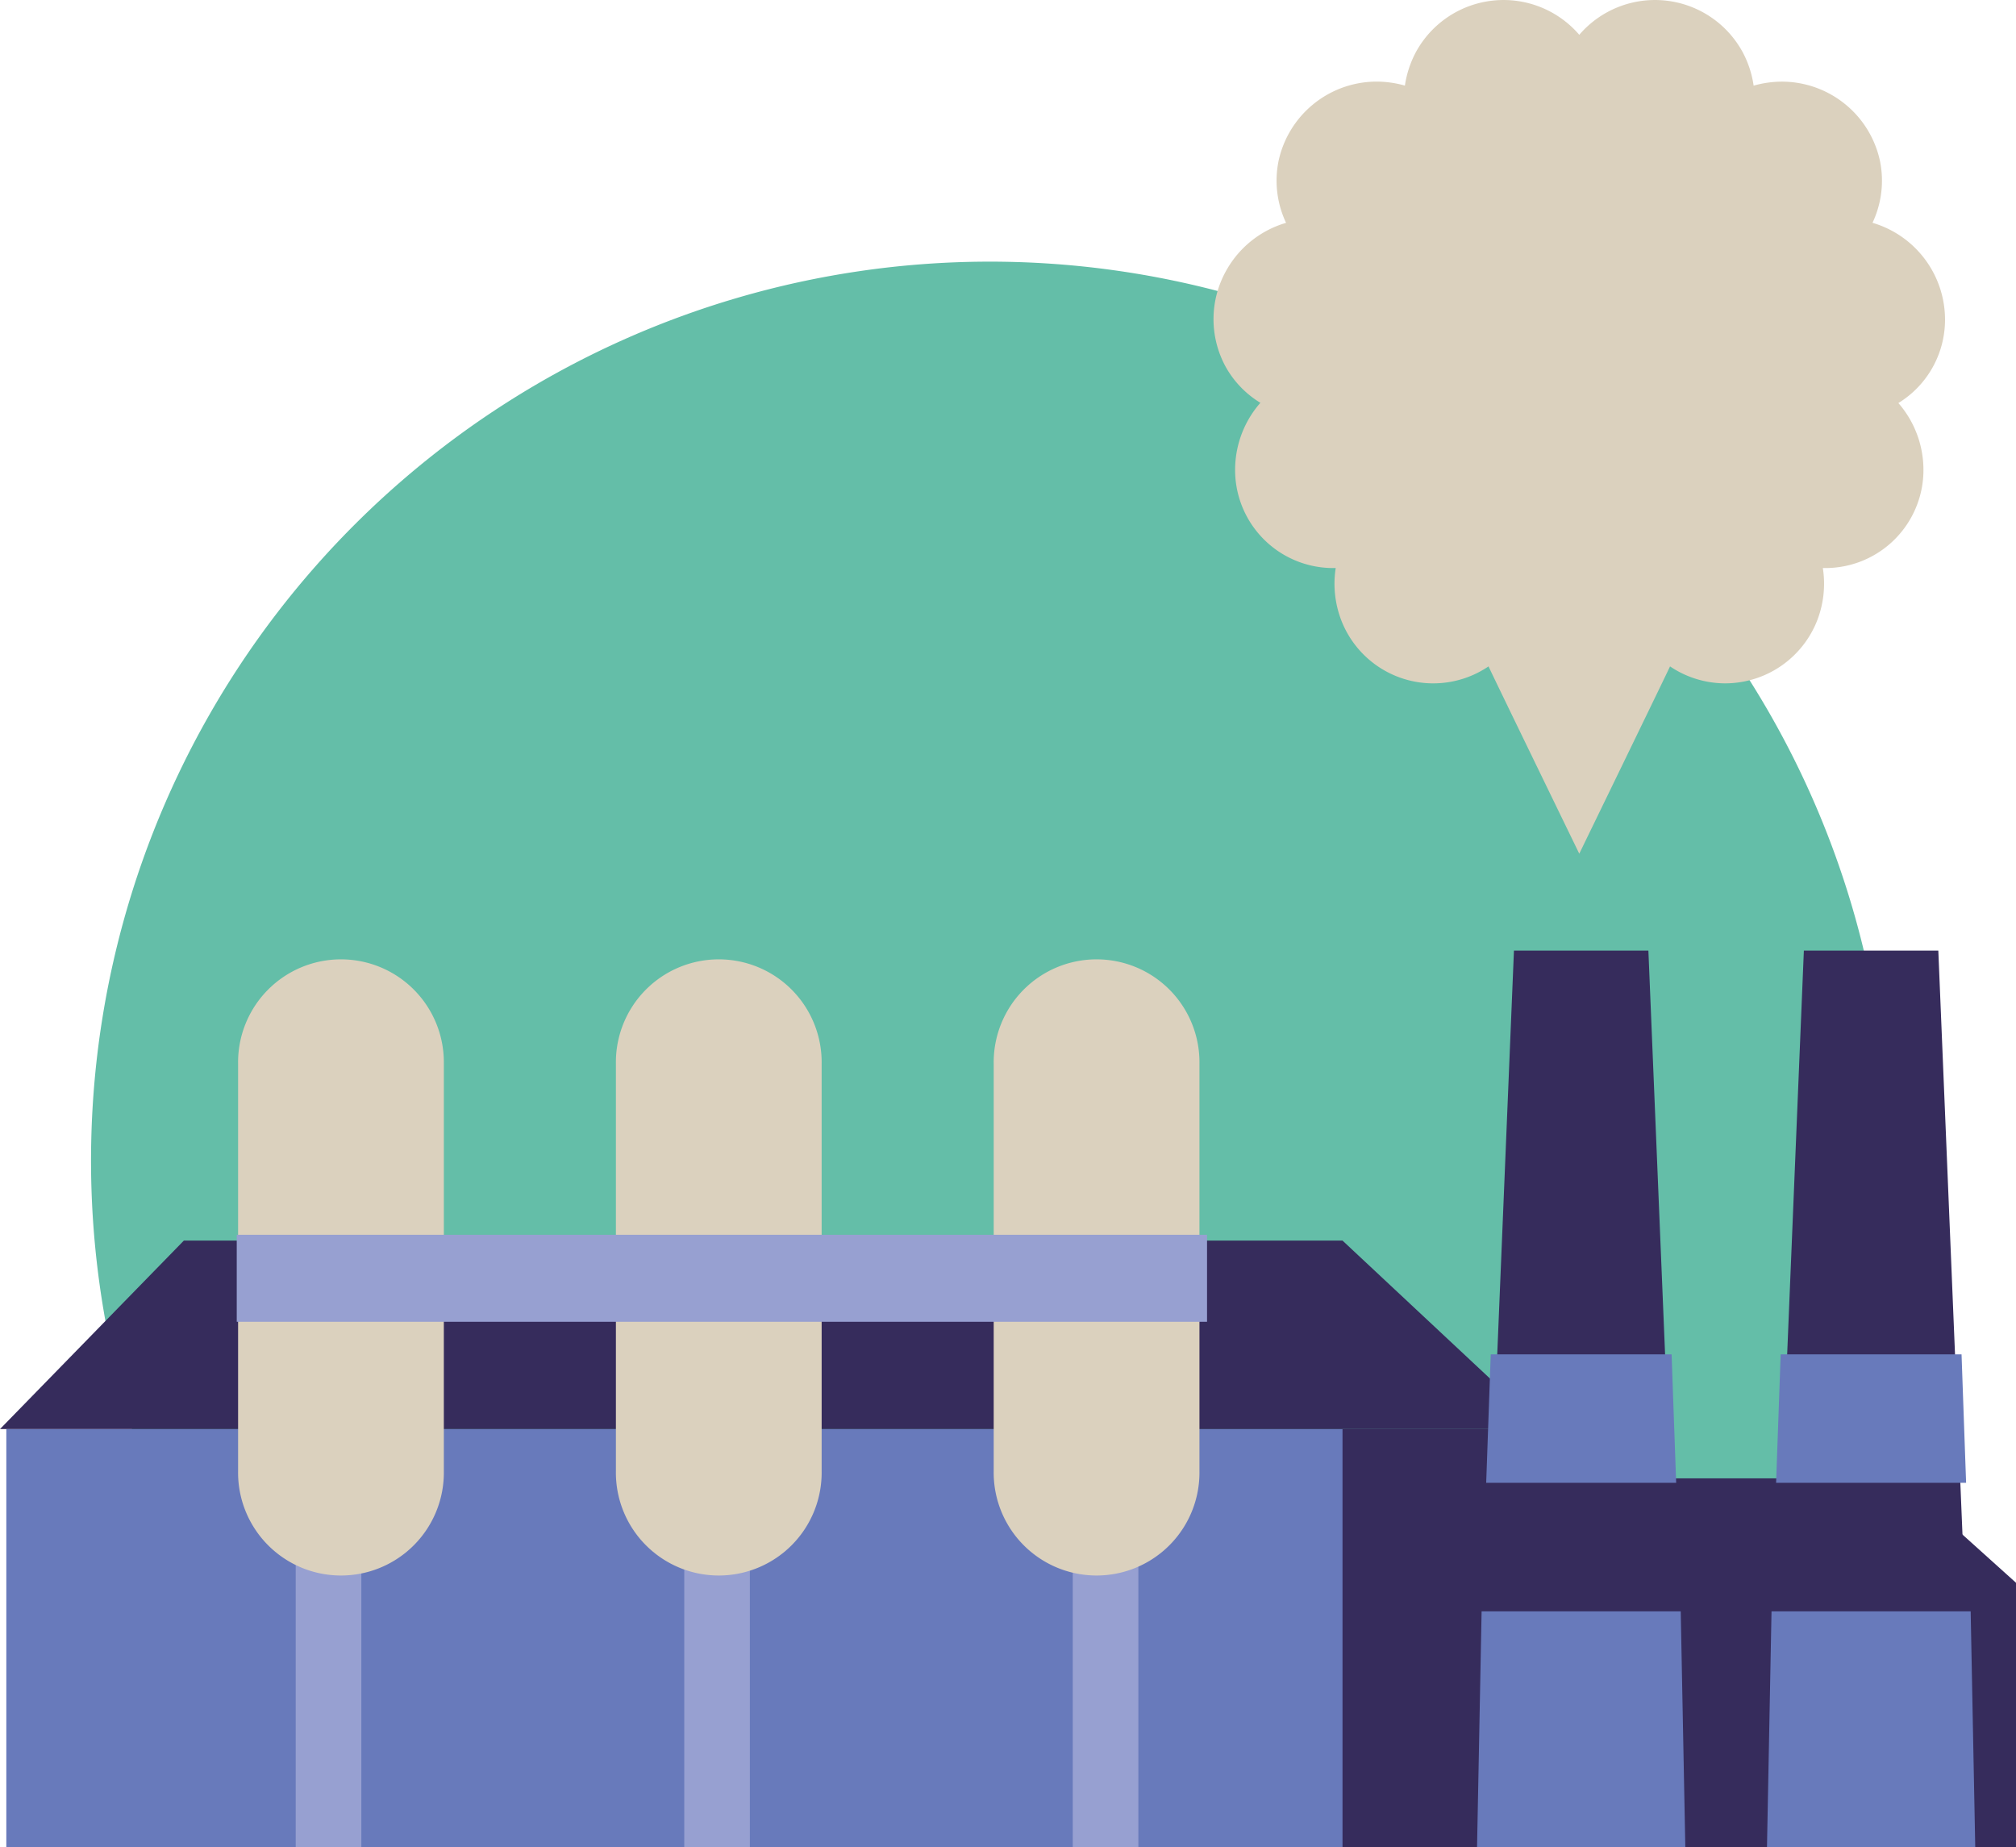
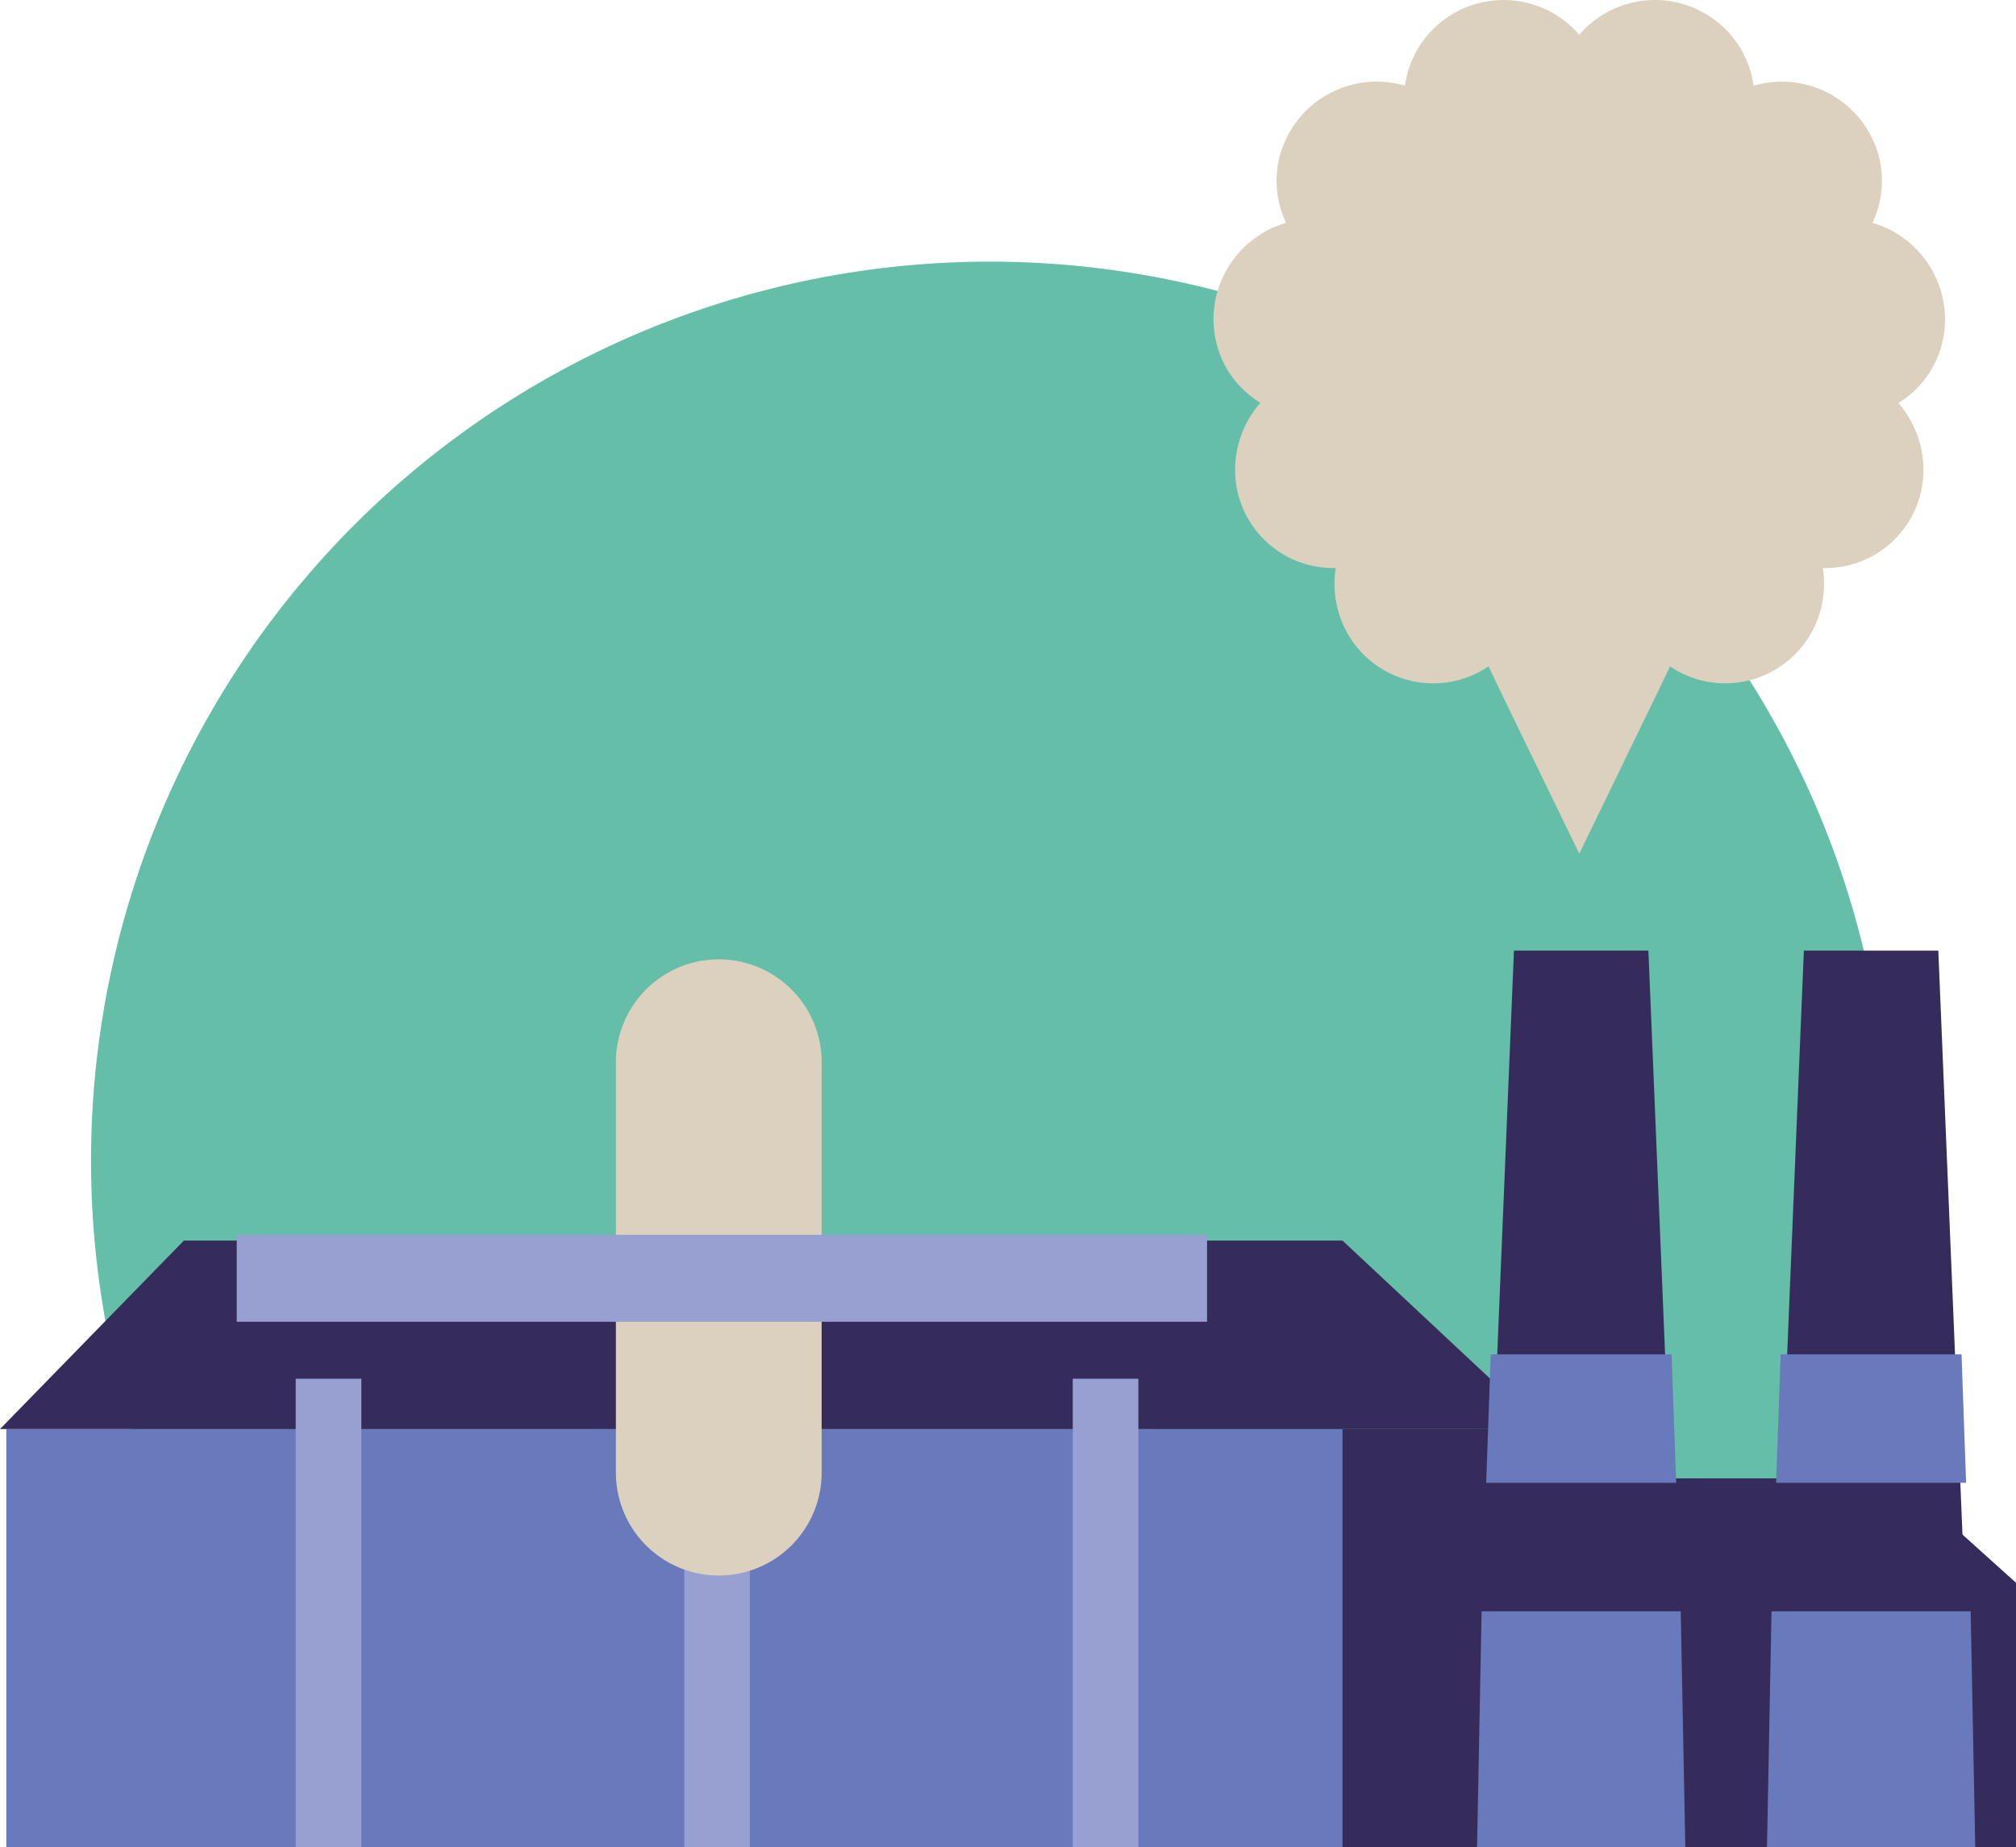
<svg xmlns="http://www.w3.org/2000/svg" viewBox="0 0 101.658 93.126">
  <title>menu-2</title>
  <path d="M85.456,86.641a45.324,45.324,0,1,0-70.817.333Z" style="fill:#64bea8" />
  <path d="M79.636,43.041s-4.411-9.075-4.576-9.444a4.971,4.971,0,0,1-7.435-2.349,5.137,5.137,0,0,1-.271-2.61c-.031.001-.093.001-.093.001a4.946,4.946,0,0,1-4.966-4.568,5.129,5.129,0,0,1,1.26-3.763,4.947,4.947,0,0,1-1.709-1.743,5.003,5.003,0,0,1,.025-4.989,5.079,5.079,0,0,1,2.98-2.341,4.972,4.972,0,0,1-.381-3.11,5.066,5.066,0,0,1,4.945-4.011,5.283,5.283,0,0,1,1.428.202A5.181,5.181,0,0,1,71.4,2.622a5.033,5.033,0,0,1,8.236-.867,5.032,5.032,0,0,1,8.235.867,5.134,5.134,0,0,1,.557,1.696,5.282,5.282,0,0,1,1.428-.202A5.064,5.064,0,0,1,94.801,8.126a4.968,4.968,0,0,1-.379,3.107,5.089,5.089,0,0,1,3.657,4.877A4.925,4.925,0,0,1,95.727,20.32a5.129,5.129,0,0,1,1.25,3.75,4.945,4.945,0,0,1-4.966,4.569c-.029,0-.061,0-.093-.001a5.125,5.125,0,0,1-.272,2.609,4.992,4.992,0,0,1-4.63,3.205h-.001a4.98,4.98,0,0,1-2.803-.855c-.165.368-4.576,9.443-4.576,9.443" style="fill:#dbd1be" />
  <polygon points="101.658 93.125 78.215 93.125 78.215 74.534 95.811 74.534 101.658 79.797 101.658 93.125" style="fill:#362c5c" />
  <rect x="58.346" y="72.048" width="19.551" height="21.077" style="fill:#362c5c" />
  <rect x="0.319" y="72.048" width="67.378" height="21.077" style="fill:#687abb" />
  <polyline points="9.271 62.546 0 72.048 77.858 72.048 67.697 62.546" style="fill:#362c5c" />
  <polygon points="74.471 93.125 84.991 93.125 83.121 47.926 76.342 47.926 74.471 93.125" style="fill:#362c5c" />
  <polygon points="84.291 68.281 84.522 74.759 74.942 74.759 75.171 68.281 84.291 68.281" style="fill:#687abb" />
  <polygon points="74.481 93.125 74.711 81.236 84.752 81.236 84.983 93.125 74.481 93.125" style="fill:#687abb" />
  <polygon points="89.091 93.125 99.611 93.125 97.741 47.926 90.961 47.926 89.091 93.125" style="fill:#362c5c" />
  <polygon points="98.912 68.281 99.142 74.759 89.561 74.759 89.791 68.281 98.912 68.281" style="fill:#687abb" />
  <polygon points="89.101 93.125 89.33 81.236 99.372 81.236 99.603 93.125 89.101 93.125" style="fill:#687abb" />
  <rect x="54.094" y="69.51" width="3.309" height="23.616" style="fill:#97a0d1" />
  <rect x="34.504" y="69.51" width="3.308" height="23.616" style="fill:#97a0d1" />
  <rect x="14.912" y="69.51" width="3.309" height="23.616" style="fill:#97a0d1" />
-   <path d="M50.108,74.171a5.188,5.188,0,1,0,10.375,0V53.627a5.188,5.188,0,1,0-10.375,0Z" style="fill:#dbd1be" />
  <path d="M31.057,74.171a5.188,5.188,0,1,0,10.375,0V53.627a5.188,5.188,0,1,0-10.375,0Z" style="fill:#dbd1be" />
-   <path d="M12.006,74.171a5.188,5.188,0,1,0,10.375,0V53.627a5.188,5.188,0,1,0-10.375,0Z" style="fill:#dbd1be" />
  <rect x="11.938" y="62.253" width="48.928" height="4.386" style="fill:#97a0d1" />
</svg>